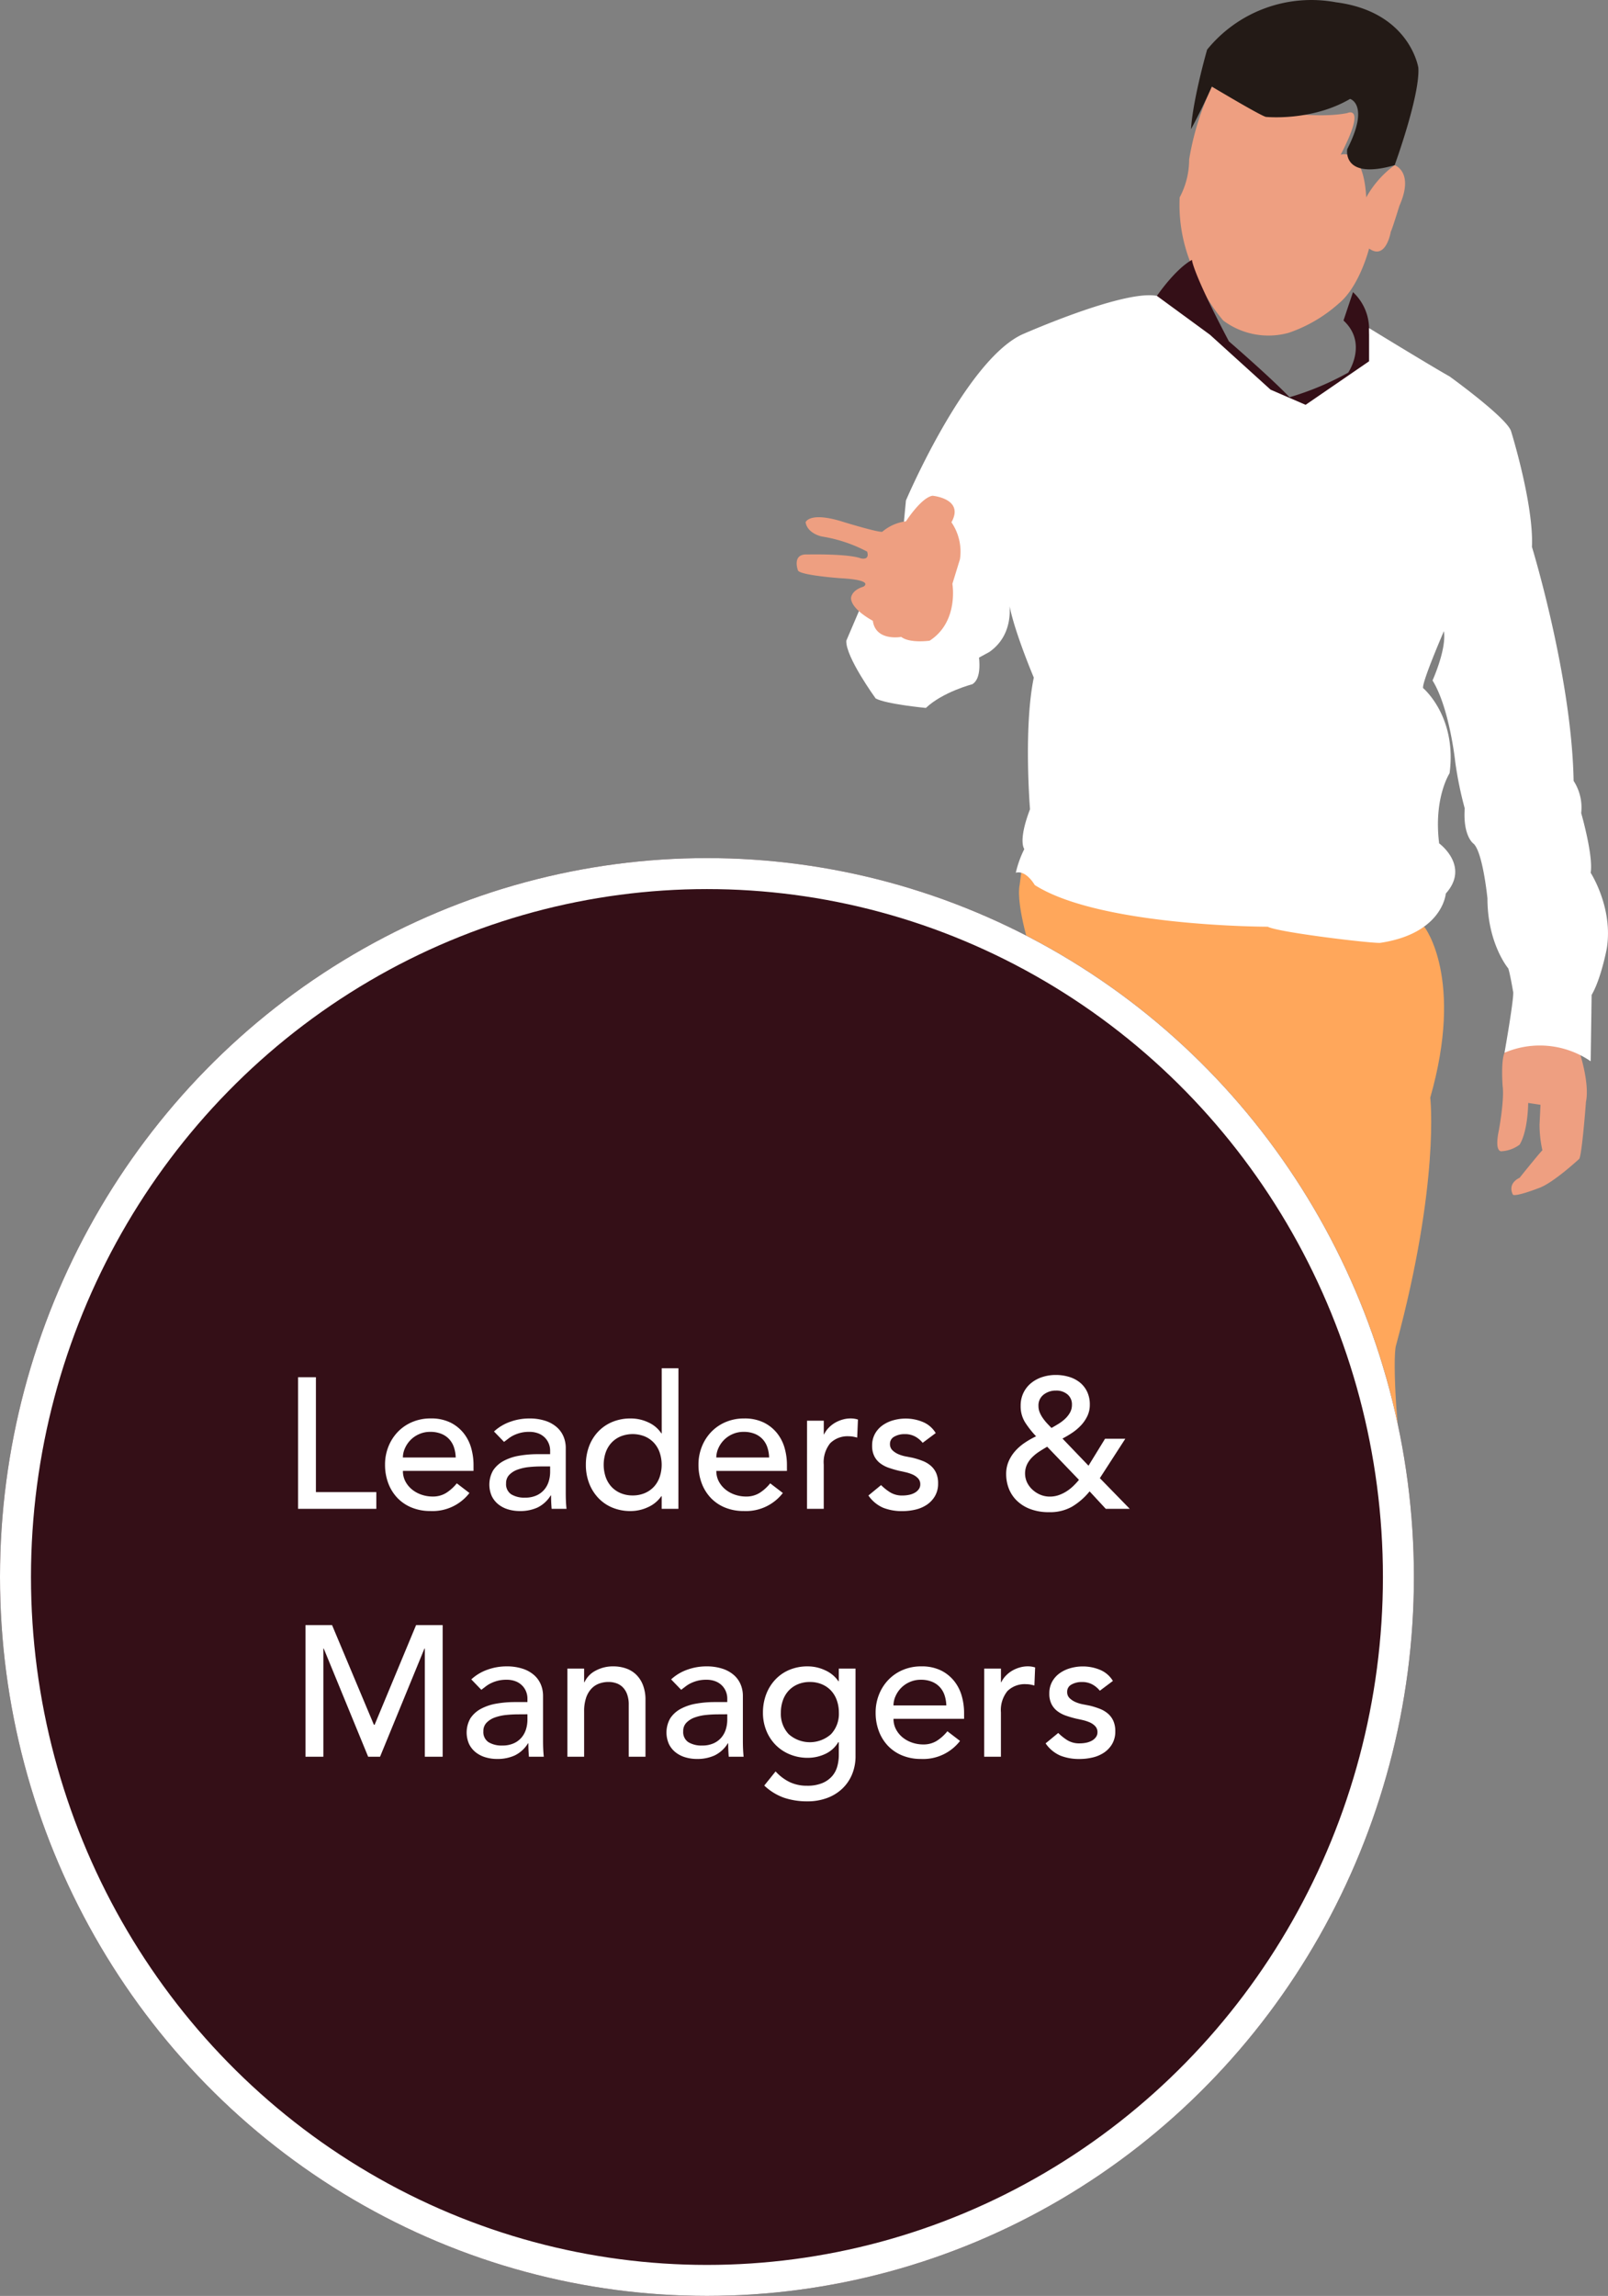
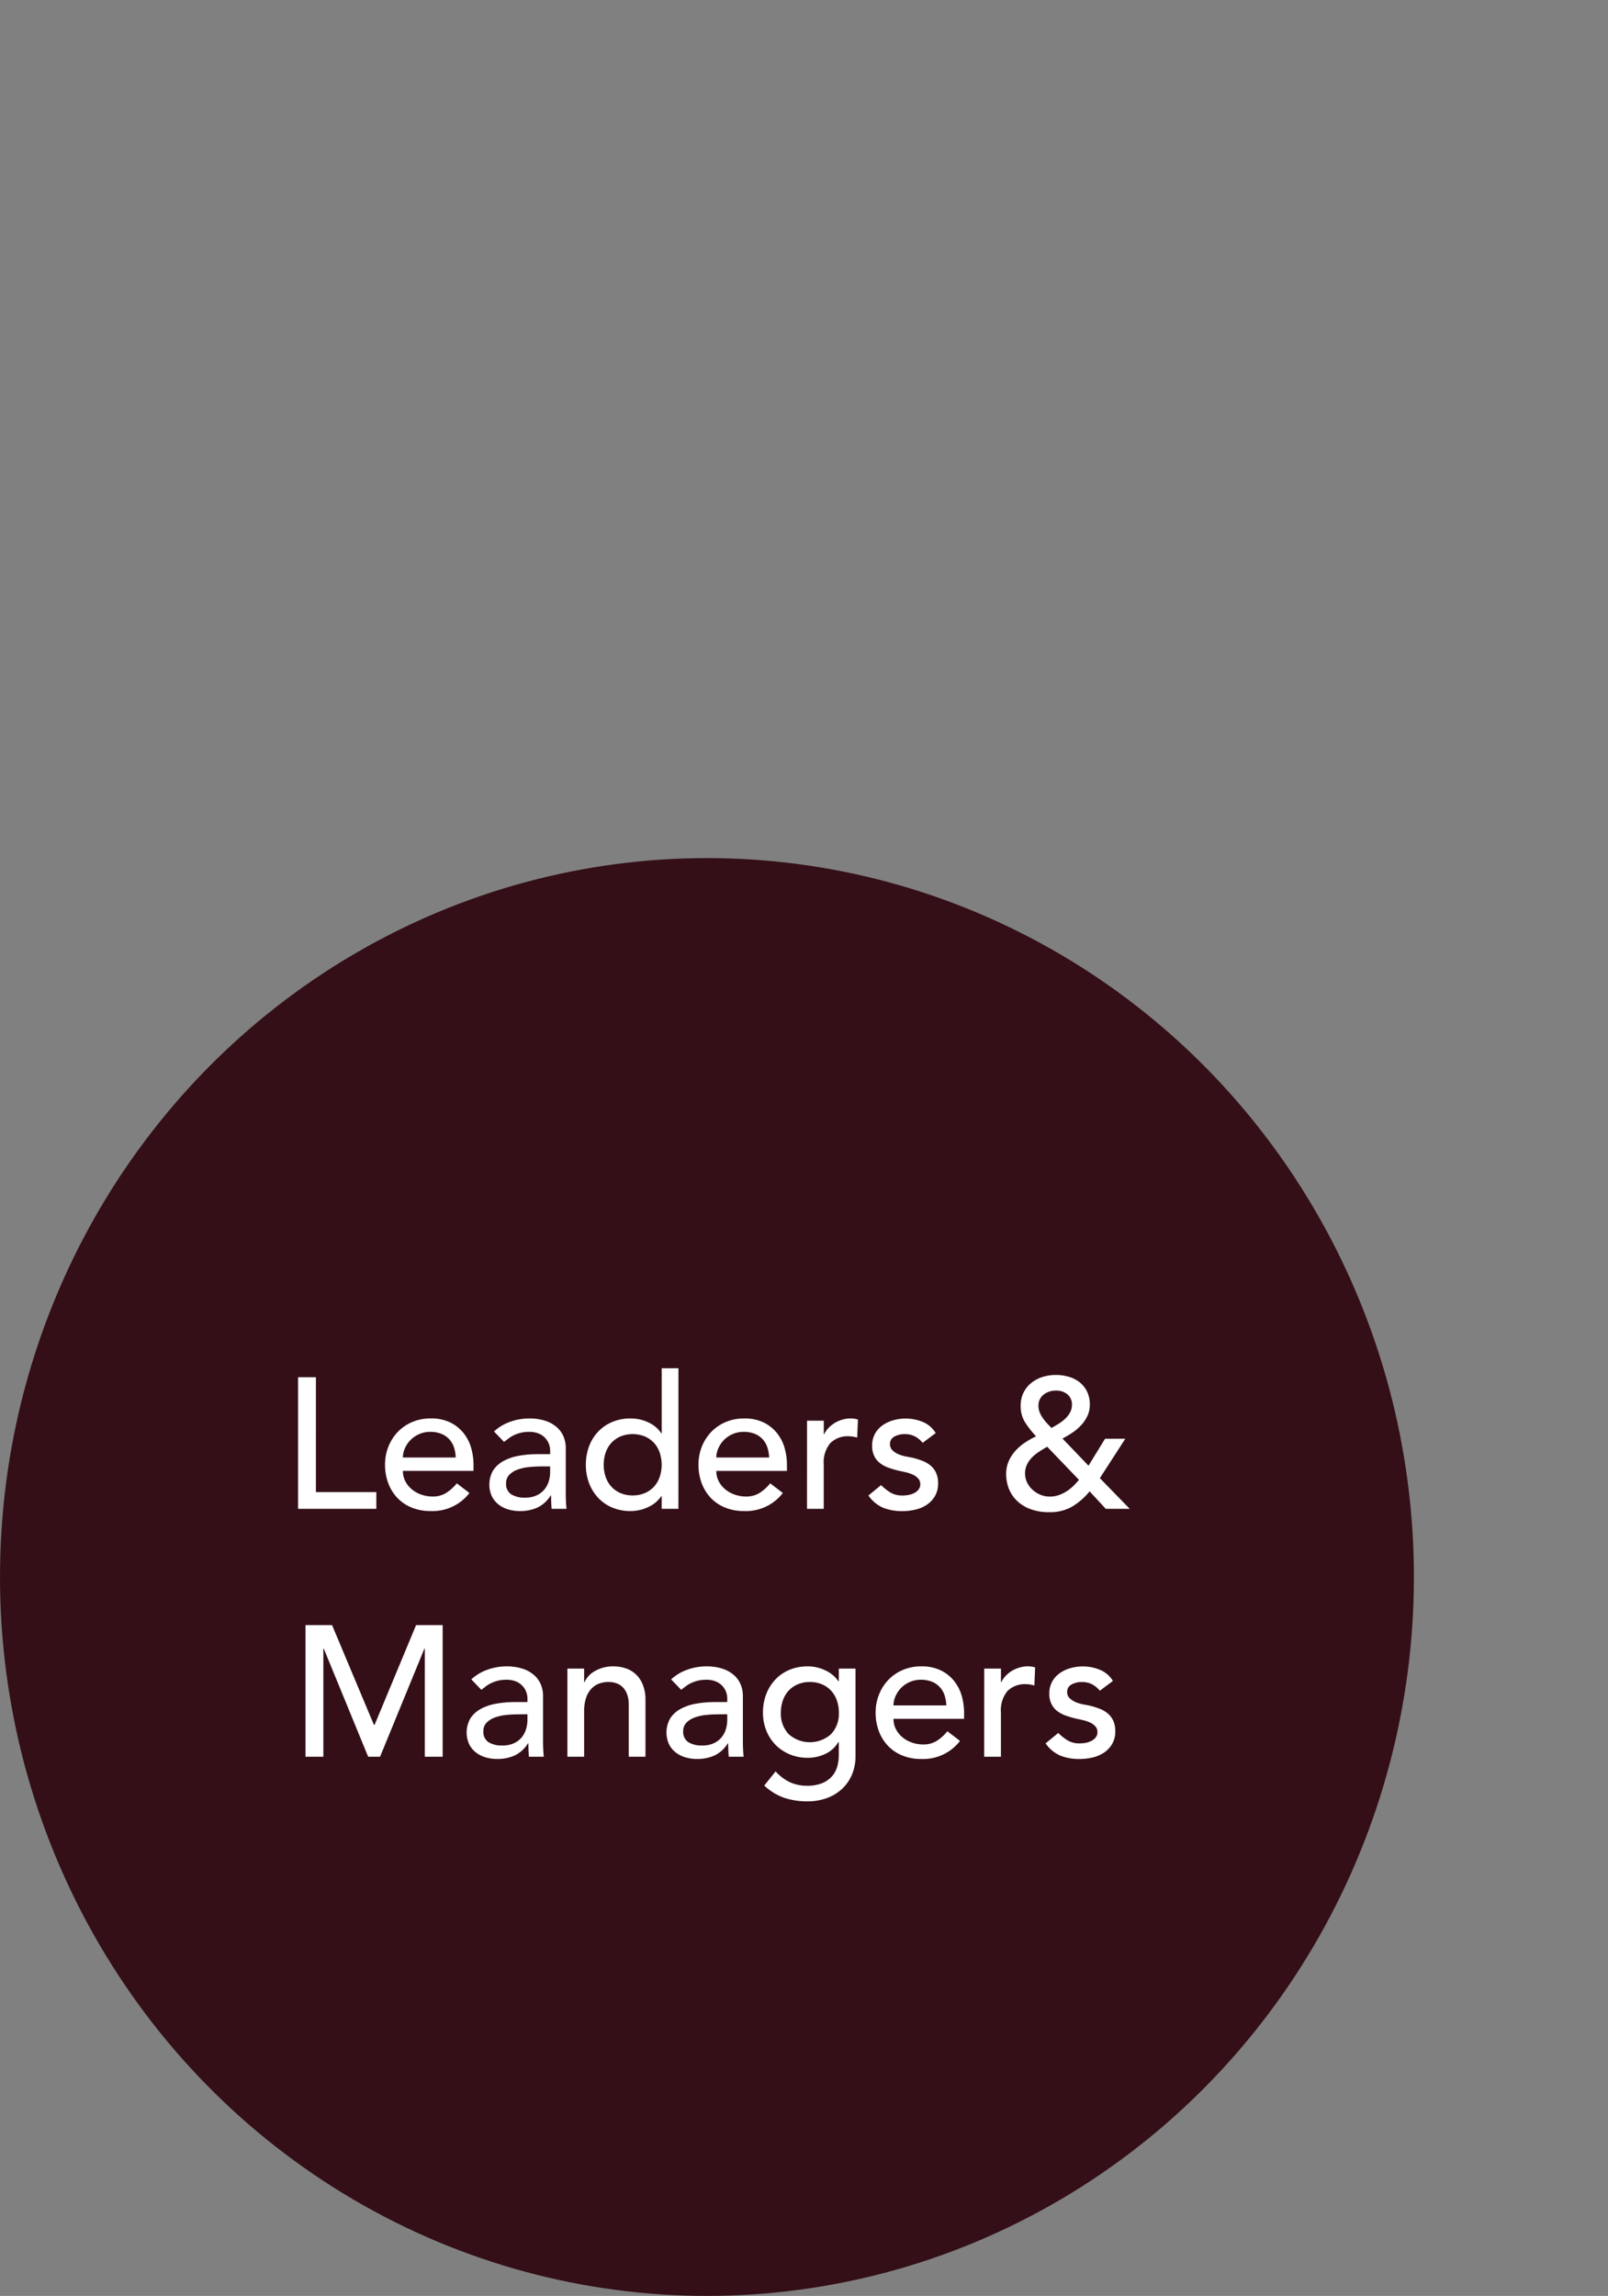
<svg xmlns="http://www.w3.org/2000/svg" width="259.508" height="370.459" viewBox="0 0 259.508 370.459">
  <rect x="0" y="0" width="259.508" height="370.459" fill="#808080" stroke="none" />
  <defs>
    <clipPath id="clip-path">
-       <path id="Path_421" data-name="Path 421" d="M0-259.552H130.938V-555.377H0Z" transform="translate(0 555.377)" fill="none" />
-     </clipPath>
+       </clipPath>
  </defs>
  <g id="Group_687" data-name="Group 687" transform="translate(-370 -4323.541)">
    <g id="Group_444" data-name="Group 444" transform="translate(498.57 4878.918)">
      <g id="Group_424" data-name="Group 424" transform="translate(0 -555.377)" clip-path="url(#clip-path)">
        <g id="Group_416" data-name="Group 416" transform="translate(32.162 137.004)">
          <path id="Path_413" data-name="Path 413" d="M-60.69-11.052s6.42,8.254.917,27.514c0,0,1.6,13.527-5.5,39.894-.688,1.834.23,17.655,1.376,19.03,0,0,1.375,8.484-2.752,12.382,0,0,.688,8.024-1.375,12.61,0,0,.917,19.26-1.147,28.431s-19.489,5.732-19.489,5.732l.23-5.962s-3.439-22.47-3.21-30.494c0,0,.229-13.3.917-16.967,0,0-2.98-13.986-2.98-18.113,0,0,.459-17.2.917-23.386,0,0-3.439,6.649-6.42,22.24,0,0-1.146,8.484-2.522,11.464,0,0-.459,7.8-.917,9.63,0,0,2.063,10.318-.229,16.738l-3.21,5.044s1.605,17.2,1.147,26.367l-21.094,2.064s-5.274-20.635-3.439-32.787c0,0,.917-12.152,2.293-20.406,0,0-1.146-5.732-.688-7.107,0,0-1.376-11.923,0-19.031-.688-1.375.459-8.942,0-9.859,0,0,.917-25.45.459-30.035,0,0,.459-10.547,3.439-13.528,0,0,.688-5.044,0-6.649,0,0-2.752-8.254-2.063-11.693l.757-5.719,33.4,3.884Z" transform="translate(129.862 23.649)" fill="#ffa75b" />
        </g>
        <g id="Group_417" data-name="Group 417" transform="translate(113.067 164.361)">
          <path id="Path_414" data-name="Path 414" d="M-11.753-5.1s1.528,4.738.917,7.642c0,0-.611,8.253-1.07,9.17,0,0-4.279,3.974-6.572,4.738,0,0-3.516,1.375-4.126,1.07,0,0-1.07-1.682,1.07-2.751,0,0,3.057-3.821,3.668-4.432a19.146,19.146,0,0,1-.459-4.127L-18.172,3-20.159,2.7s0,4.432-1.376,6.725a5.364,5.364,0,0,1-2.9,1.07s-1.222.306-.459-3.362c0,0,.917-4.891.611-7.183,0,0-.306-3.974.306-5.349l5.961-5.5Z" transform="translate(25.148 10.904)" fill="#ee9f81" />
        </g>
        <g id="Group_418" data-name="Group 418" transform="translate(61.786 13.969)">
          <path id="Path_415" data-name="Path 415" d="M-26.843-22.931s-1.528,6.113-4.891,8.864a23.5,23.5,0,0,1-8.1,4.738A12.194,12.194,0,0,1-50.38-11.315a27.985,27.985,0,0,1-4.891-8.406,25.379,25.379,0,0,1-2.14-11.463A12.985,12.985,0,0,0-55.882-37.3a44.466,44.466,0,0,1,3.668-11.768s5.655,3.363,7.947,3.668c0,0,8.559,1.682,13.908.611,0,0,3.21-1.528-1.07,6.725,0,0,3.668-1.375,4.126,6.878a16.234,16.234,0,0,1,4.585-5.2s3.21,1.07.764,6.572c0,0-1.223,3.974-1.375,4.126,0,0-.764,4.738-3.516,2.751" transform="translate(57.437 49.066)" fill="#ee9f81" />
        </g>
        <g id="Group_419" data-name="Group 419" transform="translate(63.646 0)">
-           <path id="Path_416" data-name="Path 416" d="M-28.831-23.386S-24.7-34.7-25.01-39.128c0,0-1.375-9.018-13.3-10.546a21.672,21.672,0,0,0-20.786,7.642s-2.293,7.947-2.6,12.838c0,0,1.681-3.056,3.362-6.878,0,0,7.642,4.585,8.712,4.891,0,0,7.336.764,13.6-2.9,0,0,3.21.917-.459,8.1,0,0-.917,5.044,7.642,2.6" transform="translate(61.691 50.041)" fill="#231a16" />
-         </g>
+           </g>
        <g id="Group_420" data-name="Group 420" transform="translate(56.768 41.938)">
          <path id="Path_417" data-name="Path 417" d="M-28.965-4.559a8.162,8.162,0,0,1,2.6,5.808c-.153,3.362,3.057,10.087,4.432,11,0,0-5.044-3.668-5.2-4.126,0,0-6.266,6.419-9.017,7.489,0,0-7.336-5.044-8.864-4.738,0,0-4.279-6.267-5.808-6.572,0,0-10.24.306-11.157.917,0,0,.611-7.948,1.375-9.17,0,0,2.9-4.279,5.655-5.808,0,0,0,1.834,5.96,13.144,0,0,6.725,5.808,9.782,9.017a45.83,45.83,0,0,0,9.476-3.974s3.21-4.738-.764-8.406Z" transform="translate(61.978 9.756)" fill="#340f17" />
        </g>
        <g id="Group_421" data-name="Group 421" transform="translate(14.89 47.64)">
          <path id="Path_418" data-name="Path 418" d="M-67.988-4.653S-57.748,1.613-55,3.142c0,0,9.323,6.725,9.934,8.864,0,0,3.668,11.768,3.363,18.646,0,0,6.419,20.939,6.725,37.751a7.935,7.935,0,0,1,1.223,5.2s1.987,6.878,1.528,9.629c0,0,3.668,5.655,2.6,12.227,0,0-.917,4.891-2.445,7.489l-.153,10.7a14.494,14.494,0,0,0-13.908-1.375s1.681-9.476,1.375-9.935c0,0-.459-2.751-.764-3.668,0,0-3.363-3.974-3.363-11.31,0,0-.764-7.641-2.293-8.864,0,0-1.681-1.222-1.375-5.655a60,60,0,0,1-1.529-7.489S-55,56.635-57.748,52.2c0,0,2.293-5.044,1.834-7.948,0,0-3.516,8.1-3.363,9.171,0,0,5.5,4.585,4.28,13.755,0,0-2.6,3.974-1.682,11.31,0,0,5.044,3.668,1.07,8.1,0,0-.459,6.419-10.546,7.947-1.07.153-16.506-1.681-18.188-2.6,0,0-27.053,0-37.6-6.725,0,0-1.376-2.445-3.057-1.987a16.885,16.885,0,0,1,1.375-3.821s-1.07-1.223.917-6.42c0,0-1.07-13.144.612-21.244,0,0-3.821-9.017-4.127-12.991,0,0,1.529,5.655-3.056,8.864l-1.682.917s-14.52,4.585-14.52,3.974,2.751-29.345,2.751-29.345S-133.25.849-124.079-3.583c0,0,16.506-7.336,21.855-6.267l8.559,6.267,9.782,8.864,5.655,2.445L-67.988.7Z" transform="translate(145.477 9.956)" fill="#fff" />
        </g>
        <g id="Group_422" data-name="Group 422" transform="translate(8.01 88.707)">
          <path id="Path_419" data-name="Path 419" d="M-16.095-1.341s1.528,1.375,1.07,8.1c0,0,3.974,10.24.917,12.074,0,0-4.738,1.222-7.489,3.821,0,0-6.419-.611-8.1-1.528,0,0-4.891-6.725-4.738-9.324l6.266-14.672Z" transform="translate(34.439 2.869)" fill="#fff" />
        </g>
        <g id="Group_423" data-name="Group 423" transform="translate(0 79.995)">
          <path id="Path_420" data-name="Path 420" d="M-21.915-3.755a8.373,8.373,0,0,1,1.375,5.96L-21.762,6.18s1.07,6.113-3.668,9.17c0,0-3.209.459-4.585-.611,0,0-4.126.764-4.585-2.6,0,0-3.515-1.834-3.515-3.668,0,0,0-1.223,1.987-1.834,0,0,1.987-1.07-3.821-1.376,0,0-6.267-.459-6.725-1.222,0,0-1.07-2.751,1.529-2.6,0,0,6.419-.153,8.559.611,0,0,1.529.458,1.07-1.07a23.341,23.341,0,0,0-7.336-2.445s-2.293-.459-2.6-2.293c0,0,.611-1.834,6.266,0,0,0,5.5,1.681,6.114,1.528a7.314,7.314,0,0,1,3.821-1.681s2.445-3.821,4.279-4.126c0,0,5.2.459,3.057,4.279" transform="translate(46.893 8.034)" fill="#ee9f81" />
        </g>
      </g>
    </g>
    <g id="Ellipse_13" data-name="Ellipse 13" transform="translate(370 4462)" fill="#340f17" stroke="#fff" stroke-width="5">
      <ellipse cx="114.092" cy="116" rx="114.092" ry="116" stroke="none" />
-       <ellipse cx="114.092" cy="116" rx="111.592" ry="113.5" fill="none" />
    </g>
    <path id="Path_697" data-name="Path 697" d="M91.105,8.76h2.88V27.3h9.75V30H91.105Zm16.92,15.12a3.566,3.566,0,0,0,.4,1.695,4.217,4.217,0,0,0,1.065,1.3,4.928,4.928,0,0,0,1.53.84,5.483,5.483,0,0,0,1.8.3,4.027,4.027,0,0,0,2.19-.585,7.051,7.051,0,0,0,1.71-1.545l2.04,1.56a7.508,7.508,0,0,1-6.3,2.91,7.831,7.831,0,0,1-3.045-.57,6.63,6.63,0,0,1-2.31-1.575,6.985,6.985,0,0,1-1.455-2.37,8.377,8.377,0,0,1-.51-2.955,7.771,7.771,0,0,1,.555-2.955,7.327,7.327,0,0,1,1.53-2.37,6.983,6.983,0,0,1,2.325-1.575,7.481,7.481,0,0,1,2.94-.57,7.024,7.024,0,0,1,3.195.66,6.314,6.314,0,0,1,2.145,1.725,6.807,6.807,0,0,1,1.215,2.4,9.993,9.993,0,0,1,.375,2.715v.96Zm8.52-2.16a5.7,5.7,0,0,0-.285-1.65,3.63,3.63,0,0,0-.765-1.305,3.524,3.524,0,0,0-1.275-.87,4.665,4.665,0,0,0-1.785-.315,4.335,4.335,0,0,0-1.815.375,4.421,4.421,0,0,0-1.4.975,4.5,4.5,0,0,0-.885,1.335,3.672,3.672,0,0,0-.315,1.455Zm6.18-4.2a7.517,7.517,0,0,1,2.64-1.575,9.031,9.031,0,0,1,3-.525,8.225,8.225,0,0,1,2.685.39,5.221,5.221,0,0,1,1.845,1.05,4.145,4.145,0,0,1,1.065,1.515,4.726,4.726,0,0,1,.345,1.785v7.26q0,.75.03,1.38t.09,1.2h-2.4q-.09-1.08-.09-2.16h-.06a5.172,5.172,0,0,1-2.13,1.95,6.712,6.712,0,0,1-2.85.57,6.542,6.542,0,0,1-1.89-.27,4.613,4.613,0,0,1-1.575-.81,3.867,3.867,0,0,1-1.065-1.335,4.607,4.607,0,0,1,.225-4.155,4.657,4.657,0,0,1,1.68-1.515,8.109,8.109,0,0,1,2.49-.84,17.286,17.286,0,0,1,3.045-.255h1.98v-.6a2.961,2.961,0,0,0-.21-1.08,2.916,2.916,0,0,0-.63-.975,3,3,0,0,0-1.05-.69,3.99,3.99,0,0,0-1.5-.255,5.532,5.532,0,0,0-1.365.15,6.042,6.042,0,0,0-1.065.375,4.675,4.675,0,0,0-.87.525q-.39.3-.75.57Zm7.62,5.64a18.908,18.908,0,0,0-1.965.1,7.679,7.679,0,0,0-1.83.405,3.529,3.529,0,0,0-1.35.84,1.9,1.9,0,0,0-.525,1.38,1.957,1.957,0,0,0,.825,1.77,4.039,4.039,0,0,0,2.235.54,4.333,4.333,0,0,0,1.89-.375,3.552,3.552,0,0,0,1.26-.975,3.779,3.779,0,0,0,.69-1.335,5.278,5.278,0,0,0,.21-1.455v-.9ZM152.485,30h-2.7V27.96h-.06a5.143,5.143,0,0,1-2.145,1.77,6.626,6.626,0,0,1-2.8.63,7.529,7.529,0,0,1-2.985-.57,6.6,6.6,0,0,1-2.28-1.59,7.184,7.184,0,0,1-1.455-2.37,8.254,8.254,0,0,1-.51-2.94,8.377,8.377,0,0,1,.51-2.955,6.985,6.985,0,0,1,1.455-2.37,6.7,6.7,0,0,1,2.28-1.575,7.529,7.529,0,0,1,2.985-.57,6.6,6.6,0,0,1,2.88.645,4.922,4.922,0,0,1,2.07,1.755h.06V7.32h2.7Zm-7.38-2.16a4.879,4.879,0,0,0,1.95-.375,4.305,4.305,0,0,0,1.47-1.02,4.5,4.5,0,0,0,.93-1.56,6.2,6.2,0,0,0,0-3.99,4.5,4.5,0,0,0-.93-1.56,4.305,4.305,0,0,0-1.47-1.02,5.257,5.257,0,0,0-3.9,0,4.305,4.305,0,0,0-1.47,1.02,4.5,4.5,0,0,0-.93,1.56,6.2,6.2,0,0,0,0,3.99,4.5,4.5,0,0,0,.93,1.56,4.305,4.305,0,0,0,1.47,1.02A4.879,4.879,0,0,0,145.105,27.84Zm13.5-3.96a3.566,3.566,0,0,0,.4,1.695,4.217,4.217,0,0,0,1.065,1.3,4.928,4.928,0,0,0,1.53.84,5.483,5.483,0,0,0,1.8.3,4.027,4.027,0,0,0,2.19-.585,7.051,7.051,0,0,0,1.71-1.545l2.04,1.56a7.508,7.508,0,0,1-6.3,2.91A7.831,7.831,0,0,1,160,29.79a6.63,6.63,0,0,1-2.31-1.575,6.985,6.985,0,0,1-1.455-2.37,8.376,8.376,0,0,1-.51-2.955,7.771,7.771,0,0,1,.555-2.955,7.326,7.326,0,0,1,1.53-2.37,6.982,6.982,0,0,1,2.325-1.575,7.481,7.481,0,0,1,2.94-.57,7.024,7.024,0,0,1,3.195.66,6.314,6.314,0,0,1,2.145,1.725,6.807,6.807,0,0,1,1.215,2.4A9.993,9.993,0,0,1,170,22.92v.96Zm8.52-2.16a5.7,5.7,0,0,0-.285-1.65,3.63,3.63,0,0,0-.765-1.305,3.524,3.524,0,0,0-1.275-.87,4.665,4.665,0,0,0-1.785-.315,4.335,4.335,0,0,0-1.815.375,4.421,4.421,0,0,0-1.4.975,4.5,4.5,0,0,0-.885,1.335,3.672,3.672,0,0,0-.315,1.455Zm6.12-5.94h2.7v2.19h.06a3.852,3.852,0,0,1,.72-1.035,4.822,4.822,0,0,1,1-.8,5.31,5.31,0,0,1,1.215-.525,4.638,4.638,0,0,1,1.32-.195,3.779,3.779,0,0,1,1.2.18l-.12,2.91q-.33-.09-.66-.15a3.682,3.682,0,0,0-.66-.06,3.972,3.972,0,0,0-3.03,1.11,4.878,4.878,0,0,0-1.05,3.45V30h-2.7Zm18.66,3.57a4.138,4.138,0,0,0-1.185-1,3.413,3.413,0,0,0-1.725-.405,3.286,3.286,0,0,0-1.665.405,1.291,1.291,0,0,0-.7,1.185,1.352,1.352,0,0,0,.4,1.02,3.2,3.2,0,0,0,.96.63,5.63,5.63,0,0,0,1.185.36q.63.12,1.08.21a12.524,12.524,0,0,1,1.635.51,4.519,4.519,0,0,1,1.32.78,3.383,3.383,0,0,1,.87,1.17,4.03,4.03,0,0,1,.315,1.68,3.941,3.941,0,0,1-.51,2.055,4.3,4.3,0,0,1-1.32,1.4,5.555,5.555,0,0,1-1.845.78,9.2,9.2,0,0,1-2.085.24,8.241,8.241,0,0,1-3.1-.54,5.586,5.586,0,0,1-2.385-1.98l2.04-1.68a8.4,8.4,0,0,0,1.47,1.17,3.644,3.644,0,0,0,1.98.51,5.268,5.268,0,0,0,1.035-.1,3.193,3.193,0,0,0,.93-.33,2.036,2.036,0,0,0,.66-.57,1.3,1.3,0,0,0,.255-.795,1.37,1.37,0,0,0-.375-.99,2.717,2.717,0,0,0-.9-.615,6.551,6.551,0,0,0-1.11-.36q-.585-.135-1.035-.225-.87-.21-1.65-.48a5.016,5.016,0,0,1-1.38-.72,3.326,3.326,0,0,1-.96-1.14,3.668,3.668,0,0,1-.36-1.71,3.876,3.876,0,0,1,.465-1.935,4.133,4.133,0,0,1,1.23-1.365,5.564,5.564,0,0,1,1.74-.81,7.332,7.332,0,0,1,1.965-.27,7.22,7.22,0,0,1,2.76.54,4.371,4.371,0,0,1,2.1,1.8ZM225.325,30h-3.87l-2.61-2.82a10.744,10.744,0,0,1-2.865,2.49,7.2,7.2,0,0,1-3.645.87,8.422,8.422,0,0,1-3.12-.525,6.224,6.224,0,0,1-2.175-1.395,5.508,5.508,0,0,1-1.26-1.965,6.478,6.478,0,0,1-.4-2.265,5.113,5.113,0,0,1,.39-2.025,6.163,6.163,0,0,1,1.05-1.665,8.094,8.094,0,0,1,1.545-1.35,13.476,13.476,0,0,1,1.845-1.05,15.379,15.379,0,0,1-1.755-2.22,4.873,4.873,0,0,1-.735-2.7,4.7,4.7,0,0,1,.465-2.13,4.65,4.65,0,0,1,1.245-1.56,5.556,5.556,0,0,1,1.8-.96,6.974,6.974,0,0,1,2.16-.33,7.356,7.356,0,0,1,2.115.3,5.12,5.12,0,0,1,1.755.9,4.272,4.272,0,0,1,1.185,1.5,4.774,4.774,0,0,1,.435,2.1,4.193,4.193,0,0,1-.39,1.815,5.853,5.853,0,0,1-1.02,1.5,8.132,8.132,0,0,1-1.41,1.2,16.213,16.213,0,0,1-1.59.945l4.2,4.38,2.67-4.35h3.27l-4.11,6.36Zm-9.33-16.8a2.076,2.076,0,0,0-.72-1.665,2.764,2.764,0,0,0-1.86-.615,3.157,3.157,0,0,0-1.98.645,2.188,2.188,0,0,0-.84,1.845,2.684,2.684,0,0,0,.195,1.02,4.715,4.715,0,0,0,.51.93,8,8,0,0,0,.675.84q.36.39.72.75.54-.3,1.125-.66a6.637,6.637,0,0,0,1.065-.81,4.245,4.245,0,0,0,.795-1.005A2.538,2.538,0,0,0,215.995,13.2ZM212,19.98q-.63.36-1.275.78a7.121,7.121,0,0,0-1.155.93,4.278,4.278,0,0,0-.825,1.155,3.444,3.444,0,0,0,.015,2.91,3.842,3.842,0,0,0,.9,1.185,4.336,4.336,0,0,0,1.275.8,3.925,3.925,0,0,0,1.485.285,4.312,4.312,0,0,0,1.455-.24,6.133,6.133,0,0,0,1.26-.615,6.883,6.883,0,0,0,1.08-.855,12.052,12.052,0,0,0,.915-.99ZM92.3,48.76h4.29l6.75,16.08h.12l6.69-16.08h4.29V70h-2.88V52.54h-.06L104.335,70h-1.92l-7.17-17.46h-.06V70H92.3Zm26.76,8.76a7.517,7.517,0,0,1,2.64-1.575,9.031,9.031,0,0,1,3-.525,8.224,8.224,0,0,1,2.685.39,5.221,5.221,0,0,1,1.845,1.05,4.145,4.145,0,0,1,1.065,1.515,4.726,4.726,0,0,1,.345,1.785v7.26q0,.75.03,1.38t.09,1.2h-2.4q-.09-1.08-.09-2.16h-.06a5.172,5.172,0,0,1-2.13,1.95,6.713,6.713,0,0,1-2.85.57,6.542,6.542,0,0,1-1.89-.27,4.613,4.613,0,0,1-1.575-.81,3.867,3.867,0,0,1-1.065-1.335,4.607,4.607,0,0,1,.225-4.155,4.657,4.657,0,0,1,1.68-1.515,8.109,8.109,0,0,1,2.49-.84,17.286,17.286,0,0,1,3.045-.255h1.98v-.6a2.961,2.961,0,0,0-.21-1.08,2.916,2.916,0,0,0-.63-.975,3,3,0,0,0-1.05-.69,3.99,3.99,0,0,0-1.5-.255,5.532,5.532,0,0,0-1.365.15,6.042,6.042,0,0,0-1.065.375,4.675,4.675,0,0,0-.87.525q-.39.3-.75.57Zm7.62,5.64a18.908,18.908,0,0,0-1.965.1,7.679,7.679,0,0,0-1.83.4,3.529,3.529,0,0,0-1.35.84,1.9,1.9,0,0,0-.525,1.38,1.957,1.957,0,0,0,.825,1.77,4.039,4.039,0,0,0,2.235.54,4.333,4.333,0,0,0,1.89-.375,3.552,3.552,0,0,0,1.26-.975,3.779,3.779,0,0,0,.69-1.335,5.278,5.278,0,0,0,.21-1.455v-.9Zm7.89-7.38h2.7v2.19h.06a3.979,3.979,0,0,1,1.77-1.845,5.859,5.859,0,0,1,2.91-.705,6.173,6.173,0,0,1,1.965.315,4.434,4.434,0,0,1,1.65.975,4.7,4.7,0,0,1,1.125,1.695,6.482,6.482,0,0,1,.42,2.445V70h-2.7V61.6a4.745,4.745,0,0,0-.27-1.695,3.1,3.1,0,0,0-.72-1.14,2.7,2.7,0,0,0-1.035-.63,3.817,3.817,0,0,0-1.215-.2,4.408,4.408,0,0,0-1.56.27,3.25,3.25,0,0,0-1.26.855,4.036,4.036,0,0,0-.84,1.485,6.757,6.757,0,0,0-.3,2.13V70h-2.7Zm16.74,1.74a7.517,7.517,0,0,1,2.64-1.575,9.031,9.031,0,0,1,3-.525,8.224,8.224,0,0,1,2.685.39,5.221,5.221,0,0,1,1.845,1.05,4.145,4.145,0,0,1,1.065,1.515,4.726,4.726,0,0,1,.345,1.785v7.26q0,.75.03,1.38t.09,1.2h-2.4q-.09-1.08-.09-2.16h-.06a5.172,5.172,0,0,1-2.13,1.95,6.712,6.712,0,0,1-2.85.57,6.542,6.542,0,0,1-1.89-.27,4.613,4.613,0,0,1-1.575-.81,3.867,3.867,0,0,1-1.065-1.335,4.607,4.607,0,0,1,.225-4.155,4.657,4.657,0,0,1,1.68-1.515,8.109,8.109,0,0,1,2.49-.84,17.286,17.286,0,0,1,3.045-.255h1.98v-.6a2.961,2.961,0,0,0-.21-1.08,2.916,2.916,0,0,0-.63-.975,3,3,0,0,0-1.05-.69,3.99,3.99,0,0,0-1.5-.255,5.532,5.532,0,0,0-1.365.15,6.042,6.042,0,0,0-1.065.375,4.675,4.675,0,0,0-.87.525q-.39.3-.75.57Zm7.62,5.64a18.908,18.908,0,0,0-1.965.1,7.68,7.68,0,0,0-1.83.4,3.529,3.529,0,0,0-1.35.84,1.9,1.9,0,0,0-.525,1.38,1.957,1.957,0,0,0,.825,1.77,4.039,4.039,0,0,0,2.235.54,4.333,4.333,0,0,0,1.89-.375,3.552,3.552,0,0,0,1.26-.975,3.779,3.779,0,0,0,.69-1.335,5.278,5.278,0,0,0,.21-1.455v-.9Zm22.14,6.72a7.626,7.626,0,0,1-.555,2.955,6.732,6.732,0,0,1-1.575,2.31,7.136,7.136,0,0,1-2.46,1.515,8.993,8.993,0,0,1-3.18.54,11.66,11.66,0,0,1-3.735-.57,9.013,9.013,0,0,1-3.225-1.98l1.83-2.28a7.475,7.475,0,0,0,2.28,1.725,6.418,6.418,0,0,0,2.79.585,6.209,6.209,0,0,0,2.49-.435,4.275,4.275,0,0,0,1.575-1.125,4.04,4.04,0,0,0,.825-1.575,6.792,6.792,0,0,0,.24-1.785v-2.1h-.09a4.75,4.75,0,0,1-2.115,1.9,6.627,6.627,0,0,1-2.8.615,7.466,7.466,0,0,1-2.9-.555,6.892,6.892,0,0,1-2.295-1.53,6.985,6.985,0,0,1-1.5-2.31,7.648,7.648,0,0,1-.54-2.9,8.29,8.29,0,0,1,.51-2.925A7.15,7.15,0,0,1,168.1,57.58a6.6,6.6,0,0,1,2.28-1.59,7.529,7.529,0,0,1,2.985-.57,6.626,6.626,0,0,1,2.8.63,5.143,5.143,0,0,1,2.145,1.77h.06V55.78h2.7ZM173.7,57.94a4.879,4.879,0,0,0-1.95.375,4.305,4.305,0,0,0-1.47,1.02,4.5,4.5,0,0,0-.93,1.56,5.84,5.84,0,0,0-.33,1.995,4.778,4.778,0,0,0,1.26,3.465,5.134,5.134,0,0,0,6.84,0,4.778,4.778,0,0,0,1.26-3.465,5.84,5.84,0,0,0-.33-1.995,4.5,4.5,0,0,0-.93-1.56,4.305,4.305,0,0,0-1.47-1.02A4.879,4.879,0,0,0,173.7,57.94Zm13.5,5.94a3.566,3.566,0,0,0,.4,1.695,4.217,4.217,0,0,0,1.065,1.305,4.928,4.928,0,0,0,1.53.84,5.483,5.483,0,0,0,1.8.3,4.027,4.027,0,0,0,2.19-.585,7.051,7.051,0,0,0,1.71-1.545l2.04,1.56a7.508,7.508,0,0,1-6.3,2.91,7.831,7.831,0,0,1-3.045-.57,6.63,6.63,0,0,1-2.31-1.575,6.985,6.985,0,0,1-1.455-2.37,8.376,8.376,0,0,1-.51-2.955,7.771,7.771,0,0,1,.555-2.955,7.326,7.326,0,0,1,1.53-2.37,6.982,6.982,0,0,1,2.325-1.575,7.481,7.481,0,0,1,2.94-.57,7.024,7.024,0,0,1,3.195.66A6.314,6.314,0,0,1,197,57.805a6.807,6.807,0,0,1,1.215,2.4,9.993,9.993,0,0,1,.375,2.715v.96Zm8.52-2.16a5.7,5.7,0,0,0-.285-1.65,3.63,3.63,0,0,0-.765-1.305,3.524,3.524,0,0,0-1.275-.87,4.665,4.665,0,0,0-1.785-.315,4.335,4.335,0,0,0-1.815.375,4.421,4.421,0,0,0-1.4.975,4.5,4.5,0,0,0-.885,1.335,3.672,3.672,0,0,0-.315,1.455Zm6.12-5.94h2.7v2.19h.06a3.852,3.852,0,0,1,.72-1.035,4.822,4.822,0,0,1,1-.8,5.31,5.31,0,0,1,1.215-.525,4.638,4.638,0,0,1,1.32-.195,3.779,3.779,0,0,1,1.2.18l-.12,2.91q-.33-.09-.66-.15a3.682,3.682,0,0,0-.66-.06,3.972,3.972,0,0,0-3.03,1.11,4.878,4.878,0,0,0-1.05,3.45V70h-2.7Zm18.66,3.57a4.138,4.138,0,0,0-1.185-1,3.413,3.413,0,0,0-1.725-.405,3.286,3.286,0,0,0-1.665.405,1.291,1.291,0,0,0-.7,1.185,1.352,1.352,0,0,0,.4,1.02,3.2,3.2,0,0,0,.96.63,5.63,5.63,0,0,0,1.185.36q.63.12,1.08.21a12.524,12.524,0,0,1,1.635.51,4.519,4.519,0,0,1,1.32.78,3.383,3.383,0,0,1,.87,1.17,4.03,4.03,0,0,1,.315,1.68,3.941,3.941,0,0,1-.51,2.055,4.3,4.3,0,0,1-1.32,1.395,5.555,5.555,0,0,1-1.845.78,9.2,9.2,0,0,1-2.085.24,8.241,8.241,0,0,1-3.1-.54,5.586,5.586,0,0,1-2.385-1.98l2.04-1.68a8.4,8.4,0,0,0,1.47,1.17,3.644,3.644,0,0,0,1.98.51,5.268,5.268,0,0,0,1.035-.1,3.193,3.193,0,0,0,.93-.33,2.036,2.036,0,0,0,.66-.57,1.3,1.3,0,0,0,.255-.795,1.37,1.37,0,0,0-.375-.99,2.717,2.717,0,0,0-.9-.615,6.551,6.551,0,0,0-1.11-.36q-.585-.135-1.035-.225-.87-.21-1.65-.48a5.016,5.016,0,0,1-1.38-.72,3.326,3.326,0,0,1-.96-1.14,3.668,3.668,0,0,1-.36-1.71,3.876,3.876,0,0,1,.465-1.935,4.133,4.133,0,0,1,1.23-1.365,5.564,5.564,0,0,1,1.74-.81,7.332,7.332,0,0,1,1.965-.27,7.22,7.22,0,0,1,2.76.54,4.371,4.371,0,0,1,2.1,1.8Z" transform="translate(327 4537)" fill="#fff" />
  </g>
</svg>